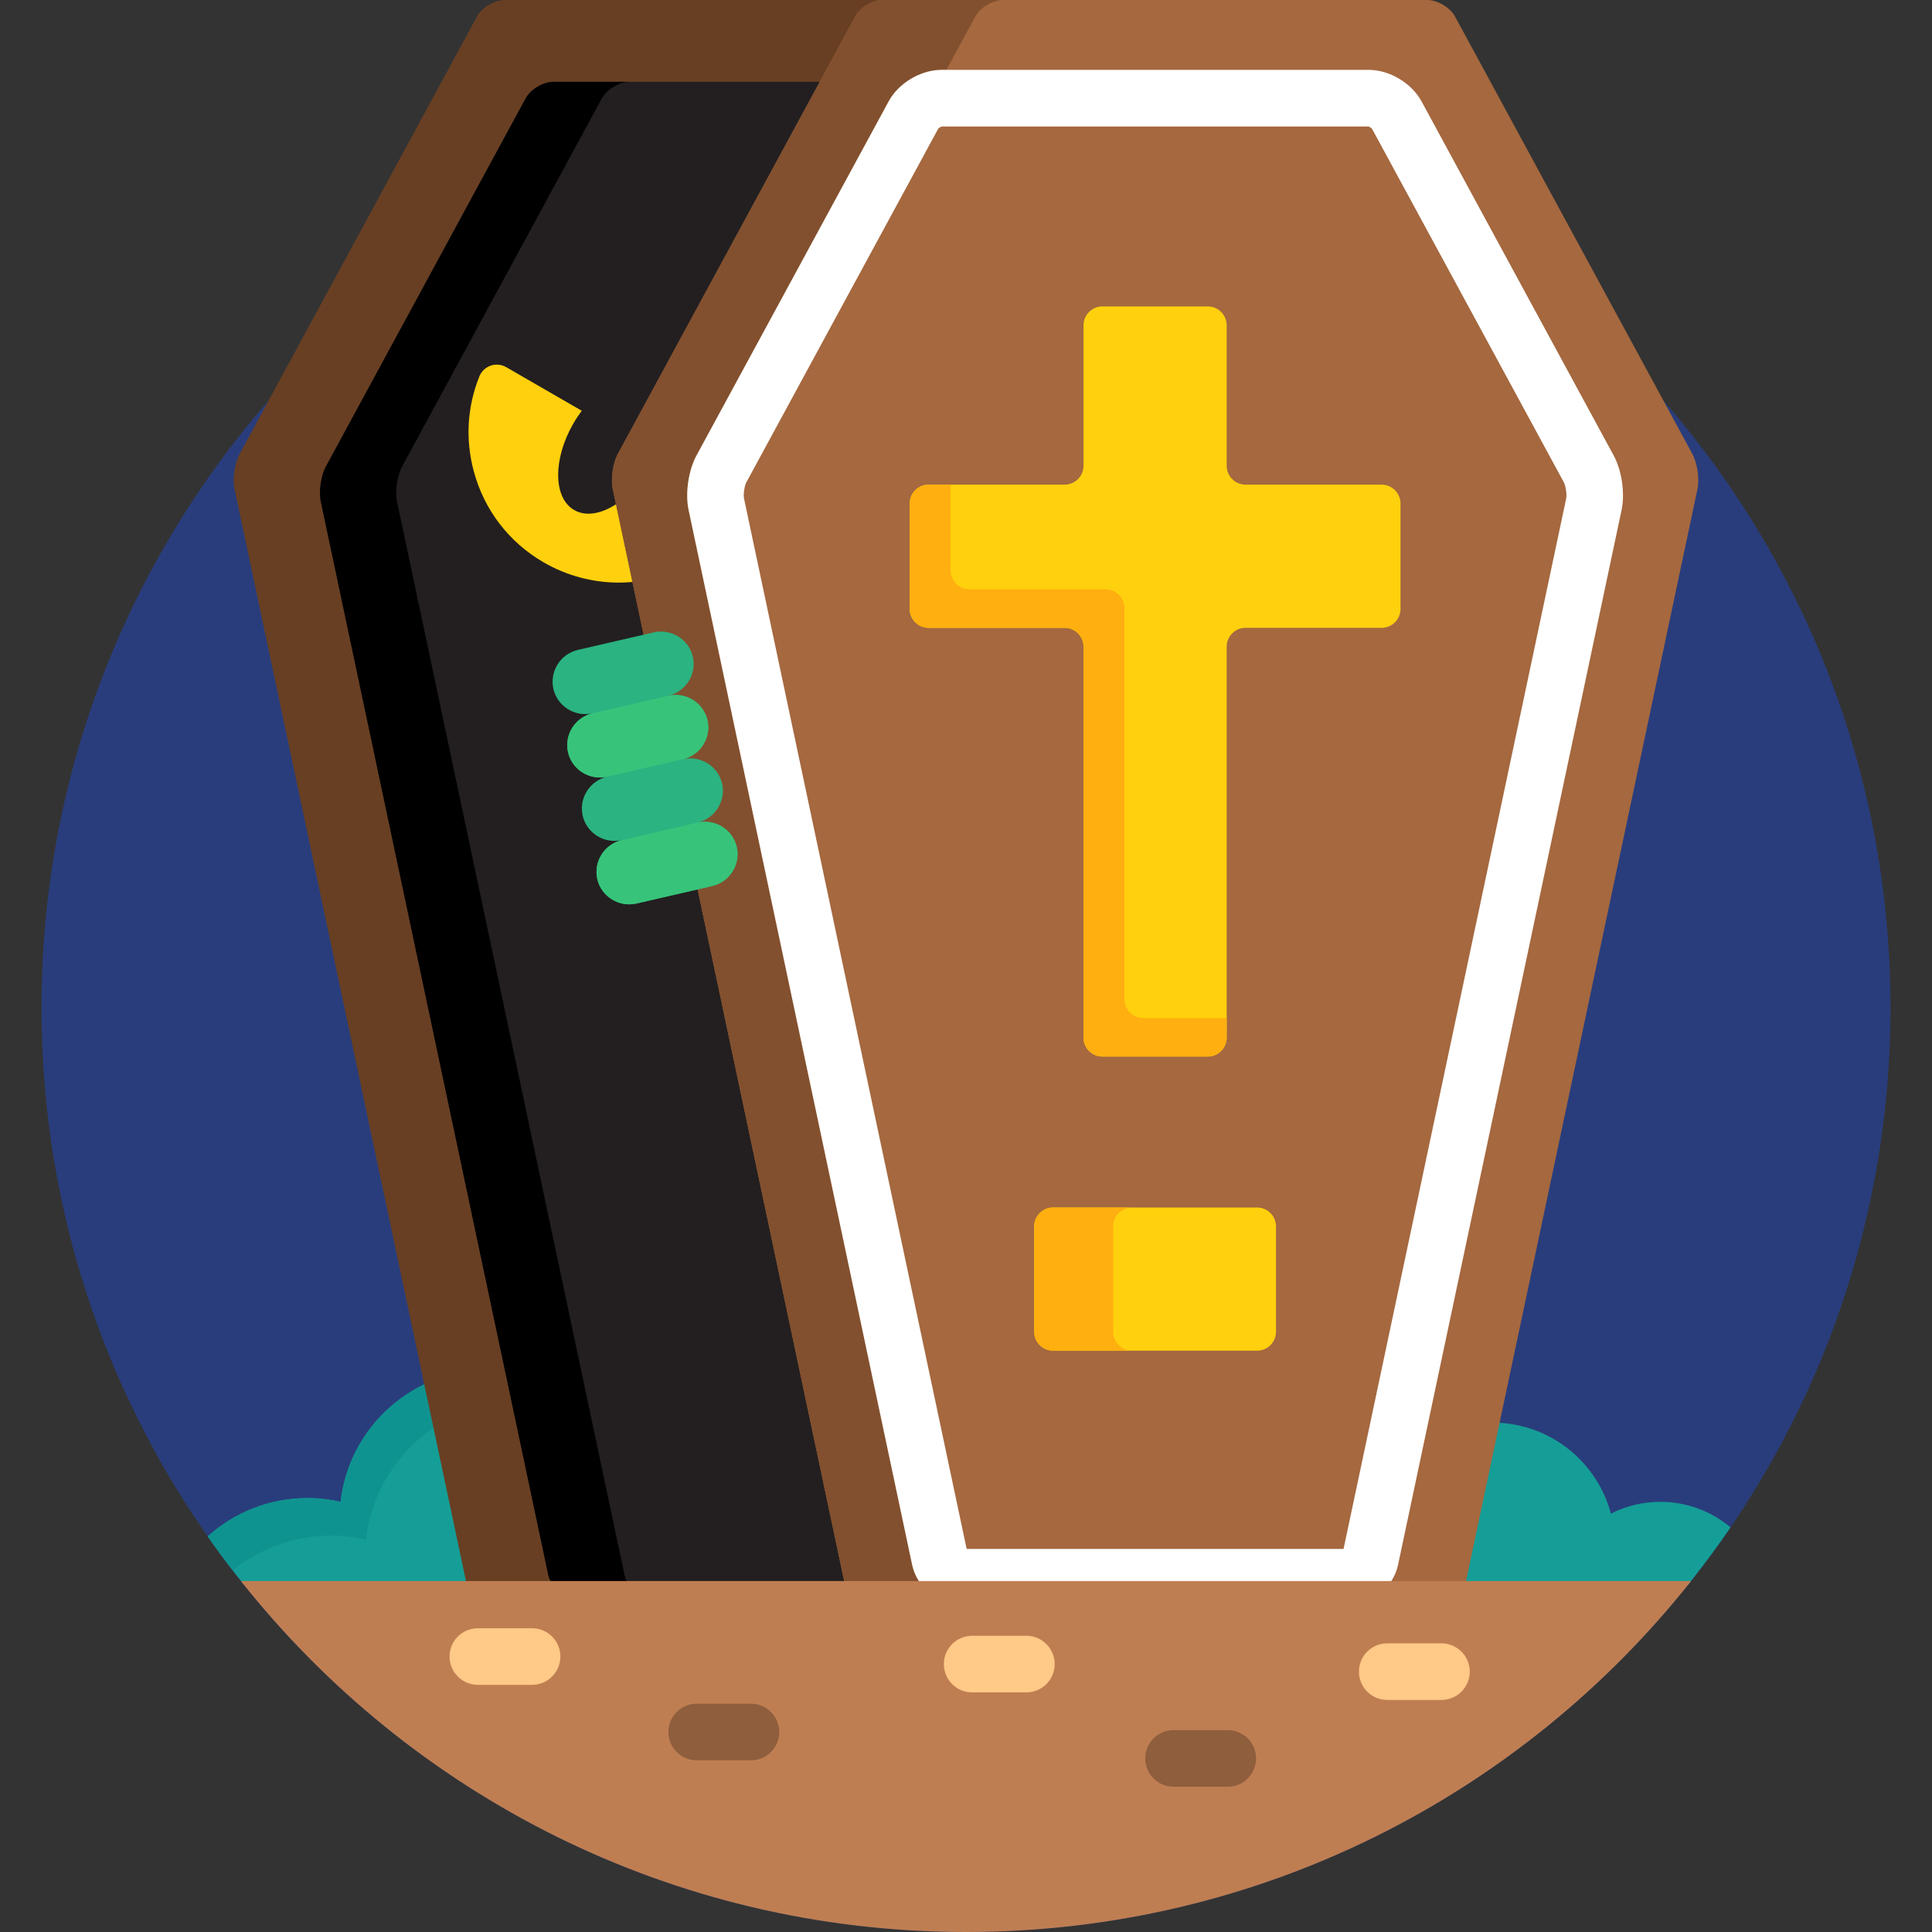
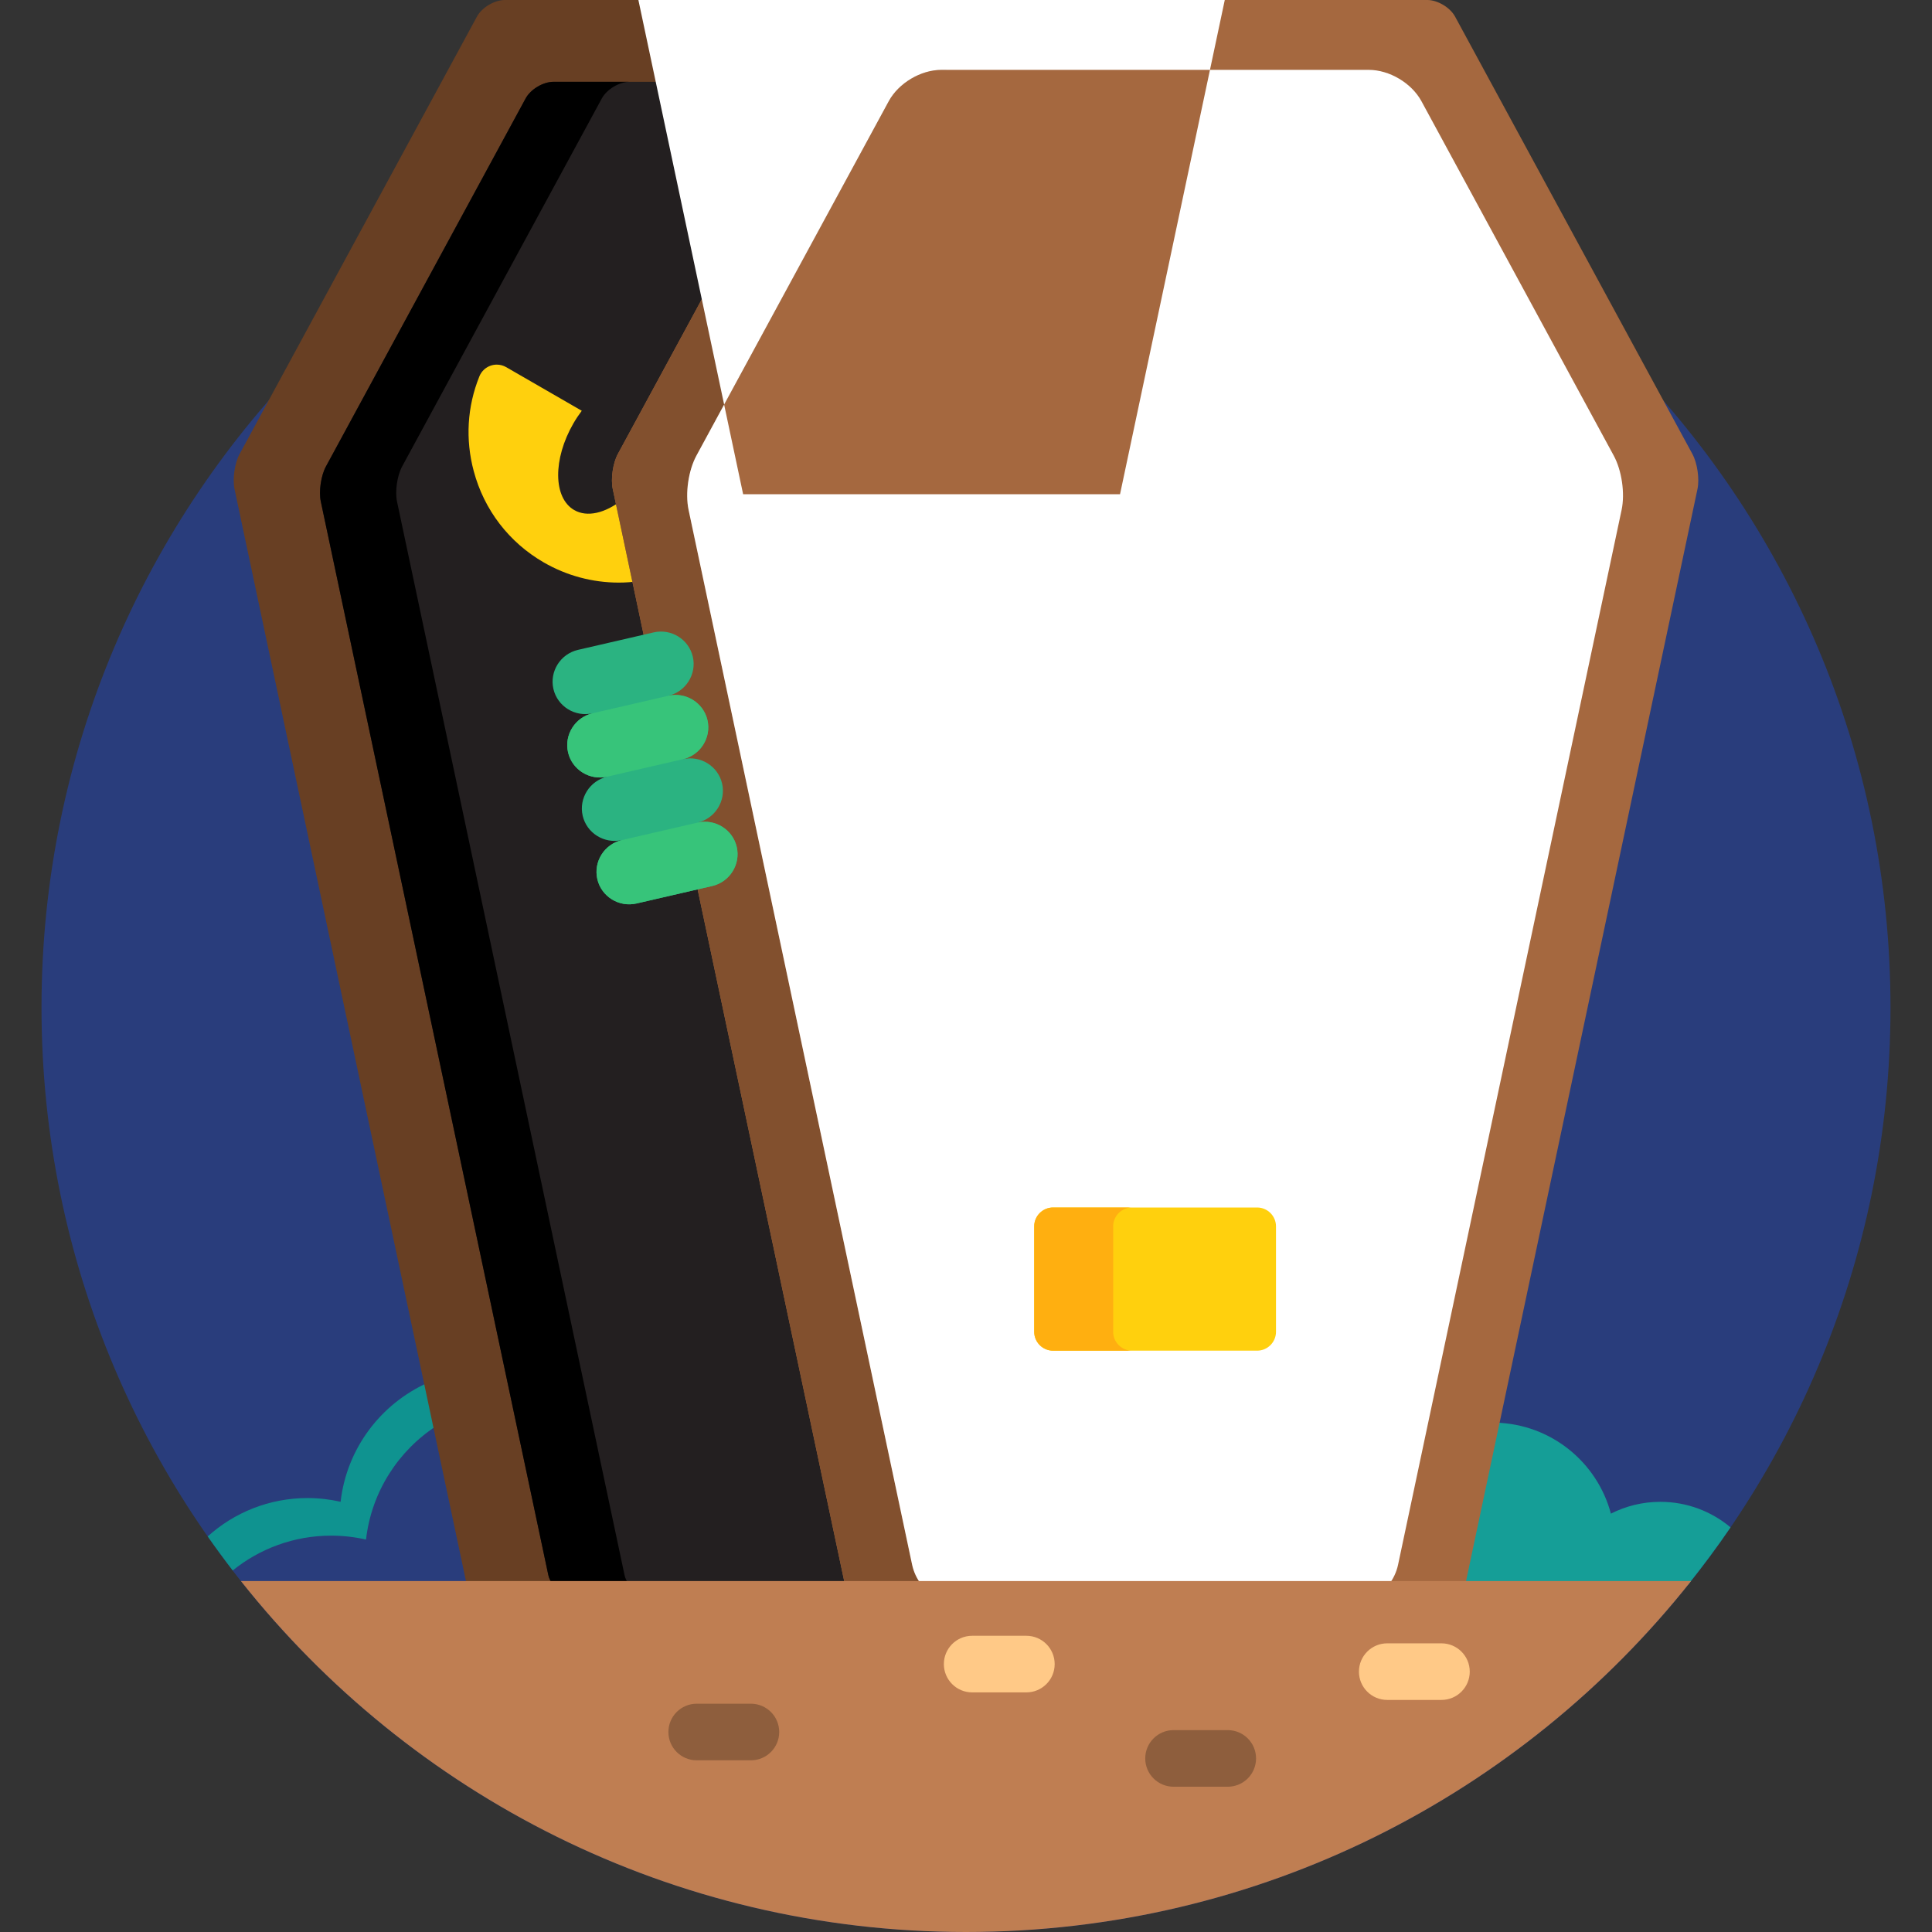
<svg xmlns="http://www.w3.org/2000/svg" height="512pt" viewBox="-11 0 512 512" width="512pt">
  <rect x="-11" y="0" width="512" height="512" fill="#333333" stroke="none" />
  <path d="m490 267c0 135.309-109.691 245-245 245s-245-109.691-245-245 109.691-245 245-245 245 109.691 245 245zm0 0" fill="#293d7c" />
  <path d="m436.32 420c3.949-4.93 7.73-10.004 11.293-15.234-5.039-4.219-11.527-6.766-18.613-6.766-4.715 0-9.16 1.133-13.094 3.129-3.625-13.629-15.879-23.73-30.555-24.109l-9.109 42.98zm0 0" fill="#159e97" />
-   <path d="m113.758 420-11.355-53.578c-12.477 5.578-21.531 17.441-23.137 31.566-2.82-.641-5.75-.988-8.766-.988-10.172 0-19.445 3.848-26.449 10.164 3.066 4.391 6.277 8.664 9.617 12.836zm0 0" fill="#159e97" />
  <path d="m102.402 366.422c-12.48 5.578-21.531 17.441-23.137 31.566-2.82-.641-5.75-.988-8.766-.988-10.176 0-19.449 3.848-26.449 10.164 2.137 3.062 4.352 6.066 6.625 9.02 7.137-5.766 16.211-9.223 26.098-9.223 3.172 0 6.258.363 9.227 1.039 1.445-12.68 8.594-23.621 18.812-30.215zm0 0" fill="#0f9390" />
  <path d="m112.699 420h102.059l-39.352-185.688-17.945 4.145c-.566.133-1.148.195-1.727.195-3.535 0-6.676-2.48-7.465-5.898-.945-4.094 1.641-8.199 5.762-9.152.539-.125.875-.66.75-1.199-.105-.461-.516-.773-.973-.773-.074 0-.148.008-.227.023-.566.133-1.148.199-1.727.199-3.535 0-6.672-2.48-7.461-5.898-.457-1.973-.109-4.016.984-5.75 1.09-1.734 2.785-2.941 4.773-3.402.539-.125.875-.66.75-1.199-.105-.461-.52-.777-.973-.777-.078 0-.152.012-.227.027-.566.129-1.148.199-1.727.199-3.535 0-6.676-2.484-7.465-5.902-.457-1.973-.105-4.012.984-5.746 1.094-1.738 2.789-2.945 4.777-3.406.539-.121.875-.66.75-1.199-.109-.461-.52-.773-.973-.773-.078 0-.152.008-.227.023-.566.133-1.148.199-1.727.199-3.535 0-6.676-2.48-7.465-5.898-.945-4.094 1.641-8.199 5.762-9.152l19.125-4.414-8.305-39.18c-.57-2.691.039-6.871 1.348-9.285l62.898-115.922c1.309-2.418 4.633-4.395 7.383-4.395h-102.059c-2.75 0-6.07 1.977-7.383 4.395l-62.898 115.918c-1.312 2.418-1.918 6.598-1.348 9.289zm0 0" fill="#683f23" />
  <path d="m134.316 417.434c.199.945.672 1.816 1.309 2.566h79.133l-39.352-185.688-17.945 4.145c-.566.133-1.148.195-1.727.195-3.535 0-6.676-2.48-7.465-5.898-.945-4.094 1.641-8.199 5.762-9.152.539-.125.875-.66.75-1.199-.105-.461-.52-.773-.973-.773-.074 0-.152.008-.227.023-.566.133-1.148.199-1.727.199-3.535 0-6.676-2.48-7.465-5.898-.453-1.973-.105-4.016.984-5.75 1.094-1.734 2.789-2.941 4.777-3.402.539-.125.875-.66.75-1.199-.109-.461-.52-.777-.977-.777-.074 0-.148.012-.227.027-.566.129-1.145.199-1.723.199-3.539 0-6.676-2.484-7.465-5.902-.457-1.973-.105-4.012.984-5.746 1.09-1.738 2.789-2.945 4.777-3.406.535-.121.871-.66.75-1.199-.109-.461-.52-.773-.977-.773-.074 0-.148.008-.227.023-.566.133-1.145.199-1.723.199-3.539 0-6.676-2.48-7.465-5.898-.945-4.094 1.637-8.199 5.762-9.152l19.121-4.414-8.301-39.18c-.57-2.691.035-6.871 1.348-9.285l53.52-98.637h-72.395c-2.75 0-6.07 1.977-7.383 4.395l-52.934 97.559c-1.312 2.418-1.918 6.598-1.348 9.285zm0 0" fill="#231f20" />
  <path d="m134.316 417.434c.199.945.672 1.816 1.309 2.566h20.195c-.637-.75-1.109-1.621-1.309-2.566l-60.297-284.516c-.57-2.691.039-6.867 1.348-9.285l52.934-97.559c1.312-2.418 4.637-4.395 7.387-4.395h-20.191c-2.75 0-6.074 1.977-7.387 4.395l-52.934 97.559c-1.312 2.418-1.918 6.598-1.348 9.285zm0 0" />
  <path d="m153.828 132.5c-4.426 3.469-9.195 4.668-12.664 2.668-5.578-3.223-5.668-13.504-.203-22.969.684-1.188 1.434-2.297 2.215-3.34l-20.031-11.562c-.77-.445-1.625-.668-2.492-.668-.547 0-1.098.09-1.621.27-1.367.473-2.461 1.512-2.996 2.852-3.23 8.016-3.742 16.699-1.488 25.109 2.75 10.281 9.344 18.871 18.562 24.191 6.051 3.5 12.926 5.344 19.883 5.344 1.812 0 3.613-.141 5.395-.391zm0 0" fill="#ffd00d" />
  <path d="m159.77 169.184 2.672-.617c.566-.129 1.148-.199 1.727-.199 3.535 0 6.672 2.48 7.465 5.898.453 1.977.105 4.016-.988 5.75-1.09 1.734-2.785 2.945-4.777 3.402-.535.125-.871.664-.746 1.199.105.465.52.777.973.777.074 0 .148-.008.227-.027.566-.129 1.148-.195 1.727-.195 3.535 0 6.672 2.48 7.465 5.898.453 1.973.105 4.016-.984 5.746-1.094 1.738-2.789 2.945-4.777 3.406-.539.121-.871.66-.75 1.199.109.461.52.773.977.773.074 0 .148-.008.223-.023.57-.133 1.148-.199 1.727-.199 3.539 0 6.676 2.48 7.465 5.898.457 1.977.105 4.016-.984 5.75s-2.789 2.945-4.773 3.402c-.539.125-.875.664-.75 1.199.105.465.516.777.973.777.074 0 .148-.008.227-.027.566-.129 1.148-.195 1.727-.195 3.535 0 6.672 2.48 7.461 5.898.945 4.094-1.637 8.199-5.762 9.152l-3.848.887 39.266 185.285h164.375l61.543-290.398c.57-2.691-.039-6.871-1.348-9.285l-62.898-115.922c-1.312-2.418-4.633-4.395-7.383-4.395h-144.203c-2.75 0-6.074 1.977-7.383 4.395l-62.898 115.918c-1.312 2.418-1.918 6.598-1.348 9.289zm0 0" fill="#a5683f" />
  <path d="m171.484 135.141c-.934-4.402-.055-10.465 2.09-14.418l50.945-93.887c2.613-4.82 8.492-8.32 13.977-8.32h1.301l7.664-14.121c1.312-2.418 4.633-4.395 7.383-4.395h-31.832c-2.75 0-6.07 1.977-7.383 4.395l-62.898 115.918c-1.309 2.418-1.918 6.598-1.348 9.289l8.391 39.582 2.668-.617c.57-.133 1.148-.199 1.727-.199 3.535 0 6.676 2.48 7.465 5.898.457 1.973.105 4.016-.984 5.75-1.094 1.734-2.789 2.945-4.777 3.402-.539.125-.875.66-.75 1.199.109.461.52.777.977.777.074 0 .148-.008.223-.027.57-.129 1.148-.195 1.727-.195 3.539 0 6.676 2.477 7.465 5.895.457 1.977.105 4.016-.984 5.75-1.09 1.738-2.789 2.945-4.773 3.402-.539.125-.875.664-.75 1.203.105.461.52.773.973.773.074 0 .152-.008.227-.023.566-.133 1.148-.199 1.727-.199 3.535 0 6.676 2.48 7.465 5.898.453 1.973.105 4.016-.984 5.75-1.094 1.734-2.789 2.941-4.777 3.402-.539.125-.875.66-.75 1.199.105.461.52.773.973.773.078 0 .152-.008.227-.023.566-.129 1.148-.199 1.727-.199 3.535 0 6.676 2.48 7.465 5.898.945 4.098-1.641 8.203-5.762 9.152l-3.852.891 39.266 185.285h20.281c-1.195-1.559-2.07-3.375-2.488-5.344zm0 0" fill="#82502e" />
-   <path d="m230.719 414.656c.418 1.969 1.293 3.785 2.488 5.344h123.812c1.195-1.559 2.07-3.375 2.488-5.348l59.234-279.512c.934-4.402.055-10.465-2.094-14.418l-50.941-93.887c-2.613-4.82-8.492-8.32-13.977-8.32h-113.234c-5.484 0-11.363 3.5-13.977 8.32l-50.945 93.887c-2.145 3.953-3.023 10.016-2.09 14.418zm-43.957-286.781 50.883-93.781c.203-.215.684-.504.973-.578h112.992c.285.074.77.359.973.578l50.883 93.781c.457.844.805 3.215.605 4.152l-59.016 278.461h-99.883l-59.016-278.461c-.199-.938.145-3.309.605-4.152zm0 0" fill="#fff" />
-   <path d="m360.152 133.438c0-2.75-2.25-5-5-5h-36.07c-2.75 0-5-2.25-5-5v-37.23c0-2.75-2.25-5-5-5h-27.938c-2.75 0-5 2.25-5 5v37.23c0 2.75-2.25 5-5 5h-36.07c-2.75 0-5 2.25-5 5v27.941c0 2.75 2.25 5 5 5h36.07c2.75 0 5 2.25 5 5v103.621c0 2.75 2.25 5 5 5h27.938c2.75 0 5-2.25 5-5v-103.621c0-2.75 2.25-5 5-5h36.07c2.75 0 5-2.25 5-5zm0 0" fill="#ffd00d" />
-   <path d="m291.988 269.793c-2.75 0-5-2.25-5-5v-103.621c0-2.75-2.25-5-5-5h-36.066c-2.75 0-5-2.25-5-5v-22.734h-5.848c-2.75 0-5 2.25-5 5v27.941c0 2.75 2.25 5 5 5h36.07c2.75 0 5 2.25 5 5v103.621c0 2.75 2.25 5 5 5h27.938c2.75 0 5-2.25 5-5v-5.207zm0 0" fill="#ffaf10" />
+   <path d="m230.719 414.656c.418 1.969 1.293 3.785 2.488 5.344h123.812c1.195-1.559 2.07-3.375 2.488-5.348l59.234-279.512c.934-4.402.055-10.465-2.094-14.418l-50.941-93.887c-2.613-4.82-8.492-8.32-13.977-8.32h-113.234c-5.484 0-11.363 3.5-13.977 8.32l-50.945 93.887c-2.145 3.953-3.023 10.016-2.09 14.418m-43.957-286.781 50.883-93.781c.203-.215.684-.504.973-.578h112.992c.285.074.77.359.973.578l50.883 93.781c.457.844.805 3.215.605 4.152l-59.016 278.461h-99.883l-59.016-278.461c-.199-.938.145-3.309.605-4.152zm0 0" fill="#fff" />
  <path d="m268.074 320c-2.75 0-5 2.25-5 5v27.941c0 2.75 2.25 5 5 5h54.078c2.75 0 5-2.25 5-5v-27.941c0-2.75-2.25-5-5-5zm0 0" fill="#ffd00d" />
  <path d="m284 352.941v-27.941c0-2.75 2.25-5 5-5h-20.926c-2.75 0-5 2.25-5 5v27.941c0 2.75 2.25 5 5 5h20.926c-2.75 0-5-2.25-5-5zm0 0" fill="#ffaf10" />
  <path d="m184.242 224.449c-1.066-4.621-5.738-7.523-10.387-6.449 4.645-1.074 7.574-5.73 6.508-10.352-1.066-4.621-5.742-7.523-10.387-6.453 4.645-1.07 7.574-5.73 6.508-10.352s-5.742-7.523-10.387-6.449c4.645-1.074 7.578-5.73 6.508-10.352-1.066-4.621-5.742-7.523-10.387-6.449l-20.047 4.629c-4.648 1.07-7.578 5.73-6.512 10.352 1.066 4.621 5.742 7.523 10.391 6.449-4.648 1.074-7.578 5.73-6.512 10.352 1.066 4.621 5.742 7.523 10.391 6.449-4.648 1.074-7.578 5.734-6.512 10.355 1.066 4.617 5.742 7.52 10.391 6.449-4.648 1.07-7.578 5.73-6.512 10.352 1.066 4.621 5.742 7.523 10.391 6.453l20.047-4.629c4.645-1.074 7.574-5.734 6.508-10.355zm0 0" fill="#2bb381" />
  <path d="m149.926 205.824c-4.648 1.074-9.32-1.828-10.387-6.449-1.066-4.621 1.863-9.277 6.508-10.352l20.047-4.629c4.648-1.074 9.324 1.832 10.391 6.449 1.066 4.621-1.863 9.281-6.512 10.352zm0 0" fill="#37c47a" />
  <path d="m157.688 239.43c-4.648 1.074-9.324-1.828-10.391-6.449-1.066-4.621 1.863-9.281 6.512-10.352l20.047-4.629c4.645-1.074 9.32 1.828 10.387 6.449 1.066 4.621-1.859 9.281-6.508 10.352zm0 0" fill="#37c47a" />
  <path d="m245 512c77.883 0 147.273-36.348 192.148-93h-384.297c44.875 56.652 114.266 93 192.148 93zm0 0" fill="#bf7e52" />
-   <path d="m130 446.5h-14.367c-4.145 0-7.5-3.359-7.5-7.5s3.355-7.5 7.5-7.5h14.367c4.141 0 7.5 3.359 7.5 7.5s-3.359 7.5-7.5 7.5zm0 0" fill="#ffc987" />
  <path d="m188 466.5h-14.367c-4.145 0-7.5-3.359-7.5-7.5s3.355-7.5 7.5-7.5h14.367c4.141 0 7.5 3.359 7.5 7.5s-3.359 7.5-7.5 7.5zm0 0" fill="#8e5e3d" />
  <path d="m261 448.5h-14.367c-4.145 0-7.5-3.359-7.5-7.5s3.355-7.5 7.5-7.5h14.367c4.141 0 7.5 3.359 7.5 7.5s-3.359 7.5-7.5 7.5zm0 0" fill="#ffc987" />
  <path d="m314.367 473.5h-14.367c-4.141 0-7.5-3.359-7.5-7.5s3.359-7.5 7.5-7.5h14.367c4.145 0 7.5 3.359 7.5 7.5s-3.355 7.5-7.5 7.5zm0 0" fill="#8e5e3d" />
  <path d="m371 450.5h-14.367c-4.145 0-7.5-3.359-7.5-7.5s3.355-7.5 7.5-7.5h14.367c4.141 0 7.5 3.359 7.5 7.5s-3.359 7.5-7.5 7.5zm0 0" fill="#ffc987" />
</svg>